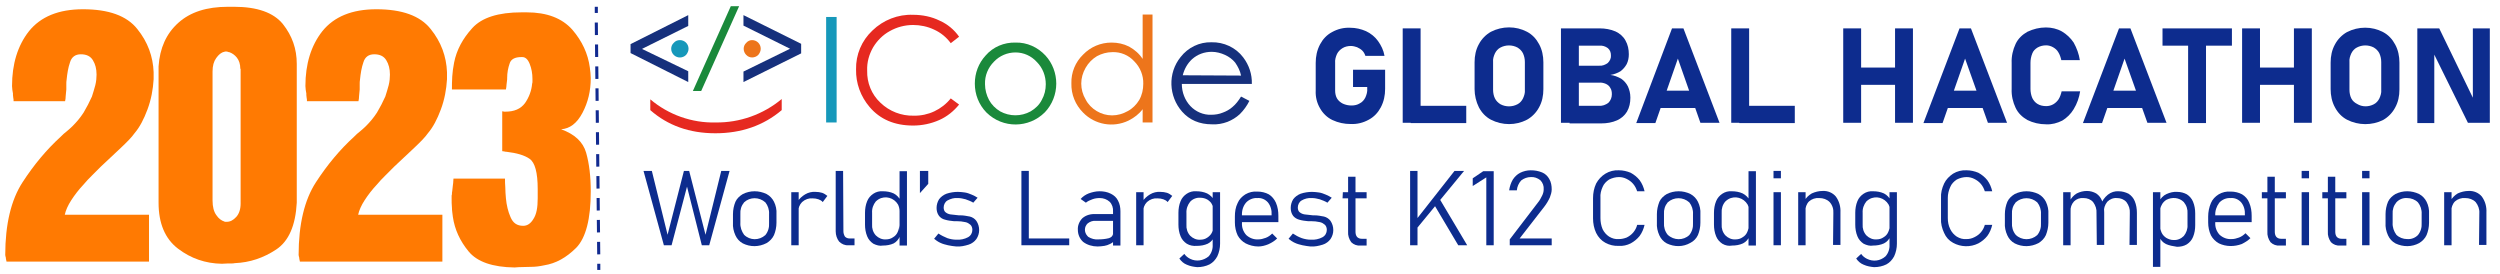
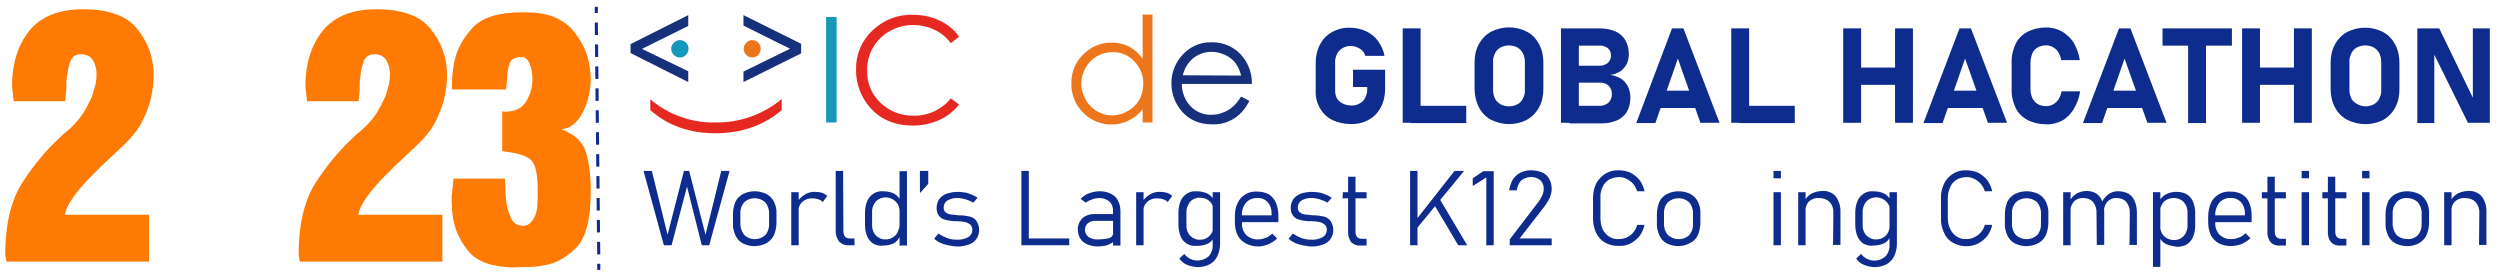
<svg xmlns="http://www.w3.org/2000/svg" version="1.1" id="图层_1" x="0px" y="0px" viewBox="0 0 810.4 88.7" style="enable-background:new 0 0 810.4 88.7;" xml:space="preserve">
  <style type="text/css">
	.st0{fill:#1A893B;}
	.st1{fill:#16307C;}
	.st2{fill:#1698BA;}
	.st3{fill:#ED751B;}
	.st4{fill:#E62920;}
	.st5{fill:none;stroke:#112A90;stroke-miterlimit:10;}
	.st6{fill:none;stroke:#112A90;stroke-miterlimit:10;stroke-dasharray:4.06,3.05;}
	.st7{fill:#0D2C8E;}
	.st8{fill:#FF7A02;}
</style>
  <title>全球赛排行榜 - 副本</title>
-   <path class="st0" d="M224.6,29.5L236.9,2h2.7l-12.3,27.5H224.6z" />
  <path class="st1" d="M223.1,23.1v3.5l-18.7-9.4v-2.9l18.7-9.4v3.5l-14.9,7.4v0.1L223.1,23.1z" />
  <path class="st2" d="M220.4,13c1.5,0,2.8,1.2,2.8,2.8c0,0.7-0.3,1.4-0.8,2c-1.1,1.1-2.8,1.1-3.9,0.1c0,0,0,0-0.1-0.1  c-1.1-1.1-1.1-2.9,0-3.9C218.9,13.3,219.6,13,220.4,13z" />
  <path class="st1" d="M256.1,15.8L256.1,15.8L241,8.3V4.9l18.7,9.3v3.1L241,26.6v-3.4L256.1,15.8z" />
  <path class="st3" d="M243.8,13c1.5,0,2.8,1.2,2.8,2.8c0,0.7-0.3,1.4-0.8,2c-1.1,1.1-2.9,1.1-3.9,0c0,0,0,0,0,0  c-1.1-1.1-1.1-2.9,0-3.9C242.4,13.3,243.1,13,243.8,13L243.8,13z" />
  <path class="st4" d="M210.8,32.2c5.9,5,13.5,7.7,21.2,7.5c7.8,0.1,15.4-2.6,21.4-7.6v3.6c-5.9,5-13.1,7.5-21.5,7.5  s-15.4-2.5-21.1-7.5L210.8,32.2z" />
  <path class="st2" d="M267.8,5.5h3.4v34.2h-3.4V5.5z" />
  <path class="st4" d="M310.9,11.9l-2.7,2.1c-1.4-1.9-3.2-3.4-5.4-4.4c-2.1-1-4.5-1.5-6.8-1.5c-2.7,0-5.3,0.7-7.6,2  c-2.2,1.2-4.1,3.1-5.4,5.3c-1.3,2.3-2,4.8-1.9,7.5c-0.1,3.9,1.4,7.7,4.3,10.4c2.9,2.8,6.8,4.3,10.8,4.2c4.7,0.1,9.1-2,12-5.6l2.7,2  c-1.7,2.1-3.9,3.9-6.4,5c-2.7,1.2-5.6,1.8-8.5,1.8c-6,0-10.7-2-14.1-6c-2.9-3.4-4.5-7.7-4.4-12.2c-0.1-4.8,1.8-9.3,5.3-12.6  c3.5-3.4,8.3-5.3,13.2-5.1c3,0,6,0.6,8.6,1.9C307.1,7.8,309.3,9.6,310.9,11.9z" />
-   <path class="st0" d="M329.2,13.8c3.7-0.1,7.2,1.5,9.7,4.2c2.3,2.5,3.5,5.8,3.5,9.1c0,3.4-1.3,6.8-3.7,9.3  c-5.2,5.2-13.6,5.3-18.9,0.1c0,0-0.1-0.1-0.1-0.1c-2.4-2.5-3.7-5.8-3.7-9.3c0-3.4,1.2-6.6,3.5-9.1C321.9,15.2,325.5,13.7,329.2,13.8  z M329.2,17c-2.7,0-5.2,1.1-7,3c-1.9,1.9-3,4.5-2.9,7.3c0,1.8,0.5,3.6,1.3,5.1c0.8,1.5,2.1,2.8,3.6,3.7c3.1,1.7,6.8,1.7,9.9,0  c1.5-0.9,2.8-2.1,3.6-3.7c0.9-1.6,1.3-3.3,1.3-5.1c0-2.7-1-5.3-2.9-7.2C334.3,18.1,331.8,17,329.2,17L329.2,17z" />
  <path class="st3" d="M373.6,4.7v35h-3.2v-4.3c-1.2,1.6-2.8,2.8-4.6,3.7c-5,2.4-10.9,1.3-14.7-2.6c-2.5-2.5-3.9-5.9-3.8-9.5  c-0.1-3.5,1.3-6.9,3.8-9.3c2.4-2.5,5.7-3.9,9.2-3.9c2,0,3.9,0.4,5.7,1.3c1.8,1,3.3,2.3,4.4,4V4.7H373.6z M360.6,16.9  c-1.8,0-3.5,0.5-5,1.3c-1.5,0.9-2.8,2.2-3.7,3.8c-0.9,1.6-1.4,3.3-1.4,5.1c0,1.8,0.5,3.6,1.4,5.1c0.8,1.6,2.1,2.9,3.6,3.8  c1.5,0.9,3.2,1.4,5,1.4c1.8,0,3.5-0.5,5.1-1.4c1.5-0.8,2.8-2.1,3.7-3.6c0.9-1.6,1.3-3.4,1.3-5.2c0.1-2.7-1-5.4-2.9-7.3  C365.9,17.9,363.3,16.8,360.6,16.9z" />
  <path class="st1" d="M402.3,31.3l2.7,1.4c-0.8,1.6-1.8,3-3.1,4.3c-1.2,1.1-2.5,1.9-4,2.5c-1.6,0.6-3.3,0.9-5,0.8  c-4.1,0-7.3-1.4-9.7-4.1c-4.4-5-4.7-12.5-0.5-17.7c2.4-3.1,6.1-4.9,10-4.8c4-0.1,7.9,1.7,10.3,4.9c1.9,2.5,2.9,5.5,2.8,8.6h-22.7  c0,2.7,1,5.3,2.8,7.2c1.7,1.8,4.2,2.9,6.7,2.8c1.3,0,2.6-0.2,3.8-0.7c1.1-0.4,2.2-1,3.1-1.8C400.6,33.8,401.5,32.6,402.3,31.3z   M402.3,24.5c-0.3-1.5-1-2.9-1.9-4.2c-0.9-1.1-2-1.9-3.3-2.5c-1.3-0.6-2.8-1-4.3-1c-2.4,0-4.6,0.8-6.4,2.4c-1.5,1.4-2.5,3.2-3,5.2  L402.3,24.5z" />
  <line class="st5" x1="193.3" y1="2.2" x2="193.3" y2="4.2" />
  <line class="st6" x1="193.3" y1="7.3" x2="194.1" y2="84" />
  <line class="st5" x1="194.1" y1="85.5" x2="194.1" y2="87.5" />
  <path class="st7" d="M449,22.8v6c0,2.1-0.4,4.1-1.4,6c-0.9,1.7-2.2,3.1-3.9,4c-1.8,1-3.8,1.5-5.9,1.4c-2,0-4-0.4-5.9-1.3  c-1.7-0.8-3.1-2.2-4-3.8c-1-1.7-1.5-3.7-1.4-5.7v-9c0-2.1,0.4-4.1,1.4-6c0.9-1.7,2.2-3.1,3.9-4c1.8-1,3.8-1.5,5.9-1.4  c1.8,0,3.5,0.4,5.1,1.1c1.5,0.7,2.9,1.8,3.9,3.2c1,1.4,1.8,3,2.1,4.8h-6.2c-0.2-0.6-0.5-1.2-1-1.7c-0.5-0.5-1.1-0.8-1.7-1.1  c-0.6-0.2-1.3-0.4-2-0.4c-0.9,0-1.9,0.2-2.7,0.7c-0.8,0.5-1.4,1.1-1.8,1.9c-0.4,0.9-0.7,1.9-0.6,2.9v9c0,0.9,0.2,1.8,0.6,2.5  c0.4,0.7,1.1,1.3,1.9,1.7c0.9,0.4,1.8,0.6,2.8,0.6c1,0,1.9-0.2,2.7-0.7c0.8-0.4,1.4-1.1,1.8-1.9c0.4-0.9,0.7-1.9,0.6-2.9v-0.5h-4.6  v-5.6H449z" />
  <path class="st7" d="M454.7,9.2h5.8v30.6h-5.8V9.2z M457.3,34.3h18v5.6h-18V34.3z" />
  <path class="st7" d="M483.3,38.8c-1.7-0.9-3-2.3-3.9-4c-0.9-1.8-1.4-3.9-1.4-5.9v-8.7c0-2.1,0.4-4.1,1.4-5.9c0.9-1.7,2.3-3.1,3.9-4  c3.7-1.9,8.1-1.9,11.7,0c1.7,0.9,3,2.3,3.9,4c1,1.8,1.4,3.9,1.4,5.9v8.7c0,2.1-0.4,4.1-1.4,5.9c-0.9,1.7-2.3,3.1-3.9,4  C491.4,40.7,487,40.7,483.3,38.8L483.3,38.8z M491.9,33.8c0.8-0.4,1.4-1.1,1.8-1.9c0.4-0.9,0.7-1.8,0.6-2.8v-9c0-1-0.2-1.9-0.6-2.8  c-0.4-0.8-1-1.4-1.8-1.9c-1.7-0.9-3.8-0.9-5.5,0c-0.8,0.4-1.4,1.1-1.8,1.9c-0.4,0.9-0.7,1.8-0.6,2.8v9c0,1,0.2,2,0.6,2.8  c0.4,0.8,1,1.4,1.8,1.9C488.1,34.7,490.2,34.7,491.9,33.8z" />
  <path class="st7" d="M506,9.2h5.8v30.6H506V9.2z M508.5,34.3h9.8c1.1,0.1,2.2-0.3,3.1-1c0.7-0.7,1.1-1.7,1.1-2.7v-0.1  c0-0.7-0.1-1.4-0.5-2c-0.3-0.6-0.8-1-1.4-1.3c-0.7-0.3-1.5-0.5-2.2-0.4h-9.8v-5.5h9.8c1,0.1,2-0.3,2.8-0.9c0.7-0.7,1.1-1.6,1-2.5  c0-0.9-0.3-1.7-1-2.3c-0.8-0.6-1.8-0.9-2.8-0.8h-9.8V9.2h10c1.7,0,3.5,0.3,5.1,1c1.3,0.6,2.5,1.6,3.2,2.9c0.8,1.4,1.1,2.9,1.1,4.5  c0,1.1-0.2,2.2-0.7,3.2c-0.5,0.9-1.2,1.7-2,2.3c-1,0.6-2.1,1-3.3,1.2c1.2,0.1,2.4,0.6,3.5,1.2c0.9,0.6,1.7,1.5,2.2,2.5  c0.5,1.1,0.8,2.3,0.8,3.6v0.1c0,1.6-0.3,3.1-1.1,4.5c-0.8,1.3-1.9,2.2-3.2,2.8c-1.6,0.7-3.3,1-5.1,1h-10.3L508.5,34.3z" />
  <path class="st7" d="M542,9.2h3.7l11.7,30.6h-6.2L543.9,19l-7.3,20.9h-6.2L542,9.2z M536,29.4h16.1V35H536V29.4z" />
  <path class="st7" d="M561.2,9.2h5.8v30.6h-5.8L561.2,9.2z M563.8,34.3h18v5.6h-18V34.3z" />
  <path class="st7" d="M597.5,9.2h5.8v30.6h-5.8V9.2z M600.2,21.9h17.8v5.6h-17.8V21.9z M614.3,9.2h5.8v30.6h-5.8V9.2z" />
  <path class="st7" d="M635.2,9.2h3.7l11.7,30.6h-6.2L637,19l-7.3,20.9h-6.2L635.2,9.2z M629.1,29.4h16.1V35h-16.1V29.4z" />
  <path class="st7" d="M657.2,38.9c-1.6-0.9-3-2.2-3.8-3.9c-0.9-1.9-1.4-4-1.3-6.2v-8.4c-0.1-2.1,0.4-4.3,1.3-6.2  c0.8-1.7,2.2-3,3.8-3.9c1.9-0.9,3.9-1.4,6-1.4c1.8,0,3.6,0.4,5.2,1.3c1.5,0.9,2.8,2.1,3.8,3.6c1,1.8,1.7,3.7,2,5.7h-6  c-0.2-0.9-0.5-1.8-1-2.6c-0.4-0.7-1-1.2-1.7-1.6c-0.7-0.4-1.5-0.6-2.2-0.6c-1,0-1.9,0.2-2.8,0.7c-0.8,0.5-1.4,1.1-1.7,1.9  c-0.4,1-0.6,2-0.6,3.1v8.4c0,1,0.2,2.1,0.6,3c0.4,0.8,1,1.5,1.7,1.9c0.8,0.5,1.8,0.7,2.8,0.7c0.8,0,1.6-0.2,2.3-0.6  c0.7-0.4,1.3-1,1.7-1.6c0.5-0.8,0.8-1.7,1-2.6h6c-0.3,2-1,4-2.1,5.8c-0.9,1.5-2.2,2.8-3.7,3.7c-1.6,0.8-3.4,1.3-5.2,1.2  C661.1,40.3,659,39.8,657.2,38.9z" />
  <path class="st7" d="M686.9,9.2h3.7l11.7,30.6h-6.2L688.7,19l-7.3,20.9h-6.2L686.9,9.2z M680.8,29.4h16.1V35h-16.1V29.4z" />
  <path class="st7" d="M701,9.2h22.5v5.6H701V9.2z M709.3,11.8h5.8v28.1h-5.8V11.8z" />
  <path class="st7" d="M726.8,9.2h5.8v30.6h-5.8V9.2z M729.5,21.9h17.8v5.6h-17.8L729.5,21.9z M743.6,9.2h5.8v30.6h-5.8V9.2z" />
  <path class="st7" d="M760.8,38.8c-1.7-0.9-3-2.3-3.9-4c-1-1.8-1.4-3.9-1.4-5.9v-8.6c0-2.1,0.4-4.1,1.4-5.9c0.9-1.7,2.3-3.1,3.9-4  c3.7-1.9,8.1-1.9,11.7,0c1.7,0.9,3,2.3,3.9,4c1,1.8,1.4,3.9,1.4,5.9v8.7c0,2.1-0.4,4.1-1.4,5.9c-0.9,1.7-2.3,3.1-3.9,4  C768.9,40.7,764.5,40.7,760.8,38.8L760.8,38.8z M769.5,33.8c0.8-0.4,1.4-1.1,1.8-1.9c0.4-0.9,0.7-1.8,0.6-2.8v-9  c0-1-0.2-1.9-0.6-2.8c-0.4-0.8-1-1.4-1.8-1.9c-1.7-0.9-3.8-0.9-5.5,0c-0.8,0.4-1.4,1.1-1.8,1.9c-0.4,0.9-0.7,1.8-0.6,2.8v9  c0,1,0.2,2,0.6,2.8c0.4,0.8,1.1,1.4,1.9,1.8C765.7,34.7,767.8,34.7,769.5,33.8L769.5,33.8z" />
  <path class="st7" d="M783.6,9.2h7.1l11.4,23.5l-0.5,0.5v-24h5.5v30.6H800l-11.4-23.1l0.5-0.5v23.7h-5.5L783.6,9.2z" />
  <path class="st7" d="M221.7,55.4h1.7l5.3,20.7l5.1-20.7h2.7l-6.6,24.1h-2.4l-4.8-19l-5,19h-2.5l-6.6-24.1h2.7l5.1,20.7L221.7,55.4z" />
  <path class="st7" d="M240.8,78.9c-1.1-0.6-1.9-1.5-2.4-2.6c-0.6-1.3-0.9-2.7-0.8-4.1v-2.8c0-1.4,0.3-2.8,0.8-4  c0.5-1.1,1.4-1.9,2.4-2.5c2.4-1.2,5.2-1.2,7.7,0c1.1,0.6,1.9,1.5,2.4,2.5c0.6,1.2,0.9,2.6,0.8,4v2.8c0,1.4-0.3,2.8-0.8,4  c-0.5,1.1-1.4,2-2.4,2.6C246,80.1,243.2,80.1,240.8,78.9L240.8,78.9z M248.1,76.2c0.9-1.1,1.3-2.5,1.2-3.9v-2.9  c0.1-1.4-0.4-2.8-1.2-3.8c-2-1.8-5-1.8-6.9,0c-0.9,1.1-1.3,2.4-1.2,3.8v2.8c-0.1,1.4,0.4,2.8,1.2,3.9C243.1,78,246.1,78,248.1,76.2z  " />
  <path class="st7" d="M256.5,62.3h2.4v17.2h-2.4V62.3z M265.3,64.6c-0.6-0.2-1.2-0.3-1.9-0.3c-1.2-0.1-2.4,0.3-3.4,1.2  c-0.8,0.8-1.3,2-1.2,3.2l-0.3-3.3c0.6-1,1.5-1.8,2.5-2.4c1-0.6,2.2-0.9,3.4-0.8c0.7,0,1.4,0.1,2.1,0.3c0.6,0.2,1.2,0.6,1.7,1l-1.5,2  C266.3,65,265.8,64.8,265.3,64.6L265.3,64.6z" />
  <path class="st7" d="M273.4,75c0,0.6,0.2,1.2,0.5,1.7c0.4,0.4,0.9,0.6,1.5,0.6h1.6v2.2h-2c-1.1,0.1-2.2-0.4-3-1.2  c-0.7-0.9-1.1-2.1-1.1-3.3V55.4h2.4L273.4,75z" />
  <path class="st7" d="M283.1,79c-0.9-0.6-1.6-1.4-2-2.4c-0.5-1.2-0.7-2.5-0.7-3.8v-3.8c0-1.3,0.2-2.6,0.7-3.8c0.4-1,1.1-1.8,2-2.4  c0.9-0.6,2-0.9,3.1-0.8c1.2,0,2.4,0.2,3.5,0.7c1,0.5,1.8,1.4,2.3,2.4l-0.4,3.3c0-0.7-0.2-1.5-0.5-2.1c-1.3-2.2-4.1-3-6.3-1.7  c-0.3,0.2-0.6,0.4-0.9,0.7c-0.8,1-1.3,2.3-1.2,3.7v3.7c-0.1,1.3,0.3,2.6,1.2,3.6c0.9,0.9,2.1,1.4,3.3,1.3c0.8,0,1.6-0.2,2.3-0.7  c0.7-0.4,1.2-1,1.5-1.7c0.3-0.7,0.5-1.4,0.5-2.2l0.2,3.6c-0.4,1-1.1,1.8-2,2.3c-1.1,0.5-2.3,0.7-3.5,0.7  C285.2,79.8,284.1,79.5,283.1,79z M291.6,55.5h2.4v24.1h-2.4L291.6,55.5z" />
  <path class="st7" d="M298.2,55.4h2.7v4.2l-2.7,3V55.4z" />
  <path class="st7" d="M307.3,79.5c-0.8-0.2-1.7-0.4-2.5-0.8c-0.7-0.3-1.4-0.8-2-1.3l1.4-1.7c0.9,0.6,1.9,1.1,2.9,1.5  c0.9,0.3,1.9,0.5,2.9,0.5c1.3,0.1,2.7-0.2,3.8-0.8c0.9-0.5,1.4-1.4,1.4-2.4c0-0.6-0.2-1.3-0.7-1.7c-0.5-0.4-1-0.7-1.6-0.8  c-0.9-0.2-1.8-0.3-2.8-0.3h-0.3h-0.3h-0.3c-1-0.1-1.9-0.2-2.9-0.5c-0.8-0.2-1.4-0.6-1.9-1.2c-0.6-0.8-0.8-1.7-0.8-2.6  c0-1,0.3-2,0.8-2.8c0.6-0.8,1.4-1.4,2.4-1.8c1.2-0.4,2.5-0.6,3.7-0.6c0.8,0,1.5,0.1,2.3,0.2c0.7,0.1,1.5,0.4,2.2,0.7  c0.7,0.3,1.3,0.6,1.9,1l-1.4,1.6c-0.8-0.5-1.7-0.8-2.5-1.1c-0.8-0.2-1.6-0.4-2.5-0.4c-1.2-0.1-2.3,0.2-3.4,0.8  c-0.8,0.5-1.2,1.4-1.2,2.3c0,0.6,0.2,1.2,0.6,1.5c0.5,0.4,1,0.6,1.6,0.7c0.7,0.1,1.6,0.2,2.7,0.3h0.5c1,0,2.1,0.2,3.1,0.4  c0.8,0.2,1.6,0.7,2.1,1.4c0.6,0.9,0.9,1.9,0.9,3c0,1-0.3,2-0.9,2.9c-0.6,0.8-1.5,1.5-2.5,1.8c-1.3,0.4-2.6,0.7-4,0.6  C309.1,79.8,308.1,79.7,307.3,79.5z" />
  <path class="st7" d="M331.1,55.4h2.4v24.1h-2.4V55.4z M332.8,77.3h13.8v2.2h-13.8V77.3z" />
  <path class="st7" d="M351.1,78.4c-1.1-1-1.7-2.4-1.7-3.9c-0.1-1.4,0.5-2.8,1.5-3.8c1.2-1,2.7-1.4,4.3-1.3h5.7l0.2,2.2h-5.9  c-0.9-0.1-1.8,0.2-2.6,0.8c-1.2,1.1-1.2,2.9-0.1,4.1c0.1,0.1,0.2,0.2,0.3,0.3c1,0.6,2.1,0.9,3.2,0.8c1.2,0,2.3-0.1,3.5-0.4  c0.8-0.3,1.2-0.7,1.2-1.3l0.4,2.3c-0.4,0.4-0.8,0.7-1.3,0.9c-0.6,0.3-1.2,0.5-1.8,0.6c-0.7,0.1-1.5,0.2-2.2,0.2  C354.1,79.9,352.4,79.4,351.1,78.4z M360.8,68.6c0.1-1.2-0.3-2.4-1.1-3.2c-0.9-0.8-2-1.2-3.2-1.2c-0.8,0-1.6,0.1-2.4,0.4  c-0.8,0.3-1.5,0.6-2.1,1.1l-1.7-1.2c0.7-0.8,1.6-1.4,2.6-1.8c1.1-0.4,2.3-0.7,3.5-0.7c1.3,0,2.5,0.2,3.7,0.8c1,0.5,1.8,1.2,2.3,2.2  c0.6,1.1,0.8,2.3,0.8,3.5v11.1h-2.4L360.8,68.6z" />
  <path class="st7" d="M368.3,62.3h2.4v17.2h-2.4V62.3z M377.1,64.6c-0.6-0.2-1.2-0.3-1.9-0.3c-1.2-0.1-2.4,0.3-3.4,1.2  c-0.8,0.8-1.3,2-1.2,3.2l-0.3-3.3c0.6-1,1.5-1.8,2.5-2.4c1-0.6,2.2-0.9,3.4-0.8c0.7,0,1.4,0.1,2.1,0.3c0.6,0.2,1.2,0.6,1.7,1l-1.5,2  C378.1,65,377.6,64.8,377.1,64.6L377.1,64.6z" />
  <path class="st7" d="M384.7,79c-0.9-0.6-1.6-1.4-2-2.4c-0.5-1.2-0.7-2.5-0.7-3.8v-3.8c0-1.3,0.2-2.6,0.7-3.8c0.4-1,1.1-1.8,2-2.4  c0.9-0.6,2-0.9,3.1-0.8c1.2,0,2.4,0.2,3.5,0.7c1,0.5,1.9,1.4,2.4,2.4l-0.3,3.3c0-0.7-0.2-1.5-0.5-2.1c-0.3-0.7-0.9-1.2-1.5-1.6  c-0.7-0.4-1.5-0.6-2.3-0.6c-1.2-0.1-2.5,0.4-3.3,1.3c-0.8,1-1.3,2.3-1.2,3.7v3.7c-0.1,1.3,0.3,2.6,1.2,3.6c0.9,0.9,2.1,1.4,3.3,1.3  c0.8,0,1.6-0.2,2.3-0.7c0.6-0.4,1.2-1,1.5-1.7c0.3-0.7,0.5-1.4,0.5-2.2l0.2,3.6c-0.4,1-1.1,1.8-2.1,2.3c-1.1,0.5-2.3,0.7-3.5,0.7  C386.8,79.8,385.7,79.6,384.7,79z M384.7,85.8c-1-0.4-1.8-1.1-2.4-2l1.6-1.5c0.5,0.7,1.1,1.2,1.9,1.6c2,1,4.3,0.6,6-0.8  c0.9-1,1.4-2.4,1.3-3.8v-17h2.4V79c0,1.4-0.3,2.8-0.9,4.1c-0.6,1.1-1.4,2-2.5,2.6c-1.2,0.6-2.6,0.9-4,0.9  C387,86.5,385.8,86.3,384.7,85.8L384.7,85.8z" />
  <path class="st7" d="M403.8,78.9c-1.1-0.6-2-1.5-2.6-2.6c-0.6-1.3-0.9-2.7-0.9-4.2v-1.9c0-1.5,0.2-3,0.9-4.4  c0.5-1.2,1.4-2.1,2.5-2.8c1.2-0.7,2.5-1,3.9-0.9c1.3,0,2.6,0.3,3.7,0.9c1,0.6,1.8,1.6,2.3,2.7c0.6,1.4,0.8,2.8,0.8,4.3v2h-12.4v-2.2  h10.2v-0.2c0.1-1.4-0.3-2.9-1.2-4c-0.9-1-2.1-1.5-3.4-1.4c-1.4-0.1-2.8,0.5-3.7,1.5c-1,1.2-1.4,2.7-1.3,4.3v2.2  c-0.1,1.5,0.4,2.9,1.4,4c1.1,1,2.5,1.5,3.9,1.4c0.8,0,1.6-0.2,2.4-0.5c0.8-0.3,1.5-0.8,2.1-1.4l1.6,1.6c-0.8,0.8-1.8,1.4-2.9,1.9  c-1,0.4-2.1,0.7-3.2,0.7C406.4,79.9,405,79.5,403.8,78.9z" />
  <path class="st7" d="M422.2,79.5c-0.8-0.2-1.7-0.4-2.5-0.8c-0.7-0.3-1.4-0.8-2-1.3l1.4-1.7c0.9,0.6,1.8,1.1,2.9,1.5  c0.9,0.3,1.9,0.5,2.9,0.5c1.3,0.1,2.7-0.2,3.8-0.8c0.9-0.5,1.4-1.4,1.4-2.4c0-0.6-0.2-1.3-0.7-1.7c-0.5-0.4-1-0.7-1.6-0.8  c-0.9-0.2-1.8-0.3-2.8-0.3h-0.3h-0.3H424c-1-0.1-1.9-0.2-2.9-0.5c-0.7-0.2-1.4-0.6-1.9-1.2c-0.6-0.8-0.8-1.7-0.8-2.6  c0-1,0.3-2,0.8-2.8c0.6-0.8,1.4-1.4,2.4-1.8c1.2-0.4,2.5-0.6,3.7-0.6c0.8,0,1.5,0.1,2.3,0.2c0.7,0.1,1.5,0.4,2.2,0.7  c0.7,0.3,1.3,0.6,1.9,1l-1.4,1.6c-0.8-0.5-1.7-0.8-2.5-1.1c-0.8-0.2-1.6-0.4-2.5-0.4c-1.2-0.1-2.4,0.2-3.4,0.8  c-0.8,0.5-1.2,1.4-1.2,2.3c0,0.6,0.2,1.2,0.6,1.5c0.5,0.4,1,0.6,1.6,0.7c0.7,0.1,1.6,0.2,2.7,0.3h0.5c1,0,2.1,0.2,3.1,0.4  c0.8,0.2,1.6,0.7,2.1,1.4c0.6,0.9,0.9,1.9,0.9,3c0,1-0.3,2-0.9,2.9c-0.6,0.8-1.5,1.5-2.5,1.8c-1.3,0.4-2.6,0.7-4,0.6  C424,79.8,423.1,79.7,422.2,79.5z" />
  <path class="st7" d="M435.3,62.3h7.7v2h-7.8L435.3,62.3z M438,78.5c-0.7-1-1.1-2.2-1-3.4V57.3h2.4v17.8c0,0.6,0.1,1.2,0.5,1.7  c0.4,0.4,0.9,0.6,1.5,0.6h1.6v2.2h-2C439.9,79.7,438.8,79.3,438,78.5z" />
  <path class="st7" d="M457.1,55.4h2.4v24.1h-2.4V55.4z M458.3,72.2l13.2-16.8h3.1L459.3,74L458.3,72.2z M465.1,66.7l1.4-2.5l9.1,15.3  h-2.9L465.1,66.7z" />
  <path class="st7" d="M484.2,79.5h-2.4V57.5l-4.4,2.8v-2.5l3.4-2.3h3.4V79.5z" />
  <path class="st7" d="M489.4,77.6l9.1-11.9c0.6-0.7,1-1.5,1.4-2.3c0.3-0.6,0.5-1.3,0.5-2l0,0c0.1-1.1-0.3-2.2-1.1-3  c-0.9-0.7-2-1.1-3.1-1c-1.1,0-2.2,0.4-3.1,1.1c-0.8,0.9-1.3,2-1.4,3.2l0,0h-2.5l0,0c0.2-1.3,0.6-2.5,1.2-3.5  c0.6-0.9,1.4-1.7,2.4-2.2c1-0.5,2.2-0.8,3.4-0.8c1.3,0,2.5,0.2,3.7,0.7c1,0.4,1.8,1.2,2.3,2.1c0.6,1,0.8,2.2,0.8,3.4l0,0  c0,0.9-0.3,1.8-0.6,2.6c-0.5,1.1-1.1,2.1-1.8,3l-8,10.3H503v2.2h-13.6L489.4,77.6z" />
  <path class="st7" d="M520.4,78.7c-1.3-0.7-2.3-1.8-3-3.2c-0.7-1.5-1-3.1-1-4.7v-6.6c0-1.6,0.3-3.2,1-4.7c0.7-1.3,1.7-2.4,3-3.2  c1.3-0.8,2.9-1.2,4.4-1.1c1.3,0,2.6,0.3,3.8,0.8c1.1,0.6,2.1,1.4,2.9,2.4c0.8,1.1,1.3,2.3,1.6,3.6h-2.4c-0.3-0.9-0.7-1.7-1.3-2.4  c-0.6-0.7-1.3-1.2-2.1-1.6c-0.8-0.4-1.6-0.6-2.5-0.6c-1.1,0-2.2,0.3-3.2,0.8c-0.9,0.6-1.7,1.4-2.1,2.4c-0.5,1.1-0.8,2.3-0.7,3.5v6.6  c0,1.2,0.2,2.4,0.7,3.6c0.5,1,1.2,1.8,2.1,2.4c1,0.6,2,0.9,3.2,0.8c0.9,0,1.7-0.2,2.5-0.5c0.8-0.4,1.5-0.9,2.1-1.6  c0.6-0.7,1.1-1.6,1.3-2.5h2.4c-0.3,1.3-0.8,2.5-1.6,3.6c-0.8,1-1.8,1.8-2.9,2.4c-1.2,0.6-2.5,0.9-3.8,0.8  C523.2,79.8,521.7,79.4,520.4,78.7z" />
  <path class="st7" d="M540.3,78.9c-1.1-0.6-1.9-1.5-2.4-2.6c-0.6-1.3-0.9-2.7-0.8-4.1v-2.8c0-1.4,0.3-2.7,0.8-4  c0.5-1.1,1.4-1.9,2.4-2.5c2.4-1.2,5.3-1.2,7.7,0c1.1,0.6,1.9,1.5,2.4,2.5c0.6,1.2,0.9,2.6,0.8,4v2.8c0,1.4-0.3,2.8-0.8,4  c-0.5,1.1-1.4,2-2.4,2.5C545.6,80.1,542.8,80.1,540.3,78.9L540.3,78.9z M547.6,76.2c0.9-1.1,1.3-2.5,1.2-3.9v-2.9  c0.1-1.4-0.4-2.8-1.2-3.8c-2-1.8-5-1.8-7,0c-0.9,1.1-1.3,2.4-1.2,3.8v2.8c-0.1,1.4,0.3,2.8,1.2,3.9C542.6,78,545.7,78,547.6,76.2z" />
-   <path class="st7" d="M558.3,79c-0.9-0.6-1.6-1.4-2-2.4c-0.5-1.2-0.7-2.5-0.7-3.8v-3.8c0-1.3,0.2-2.6,0.7-3.8c0.4-1,1.1-1.8,2-2.4  c0.9-0.6,2-0.9,3.1-0.8c1.2,0,2.4,0.2,3.5,0.7c1,0.5,1.9,1.4,2.4,2.4l-0.3,3.3c0-0.7-0.2-1.5-0.5-2.1c-1.3-2.2-4.1-3-6.3-1.7  c-0.3,0.2-0.6,0.4-0.9,0.7c-0.9,1-1.3,2.4-1.2,3.7v3.7c-0.1,1.3,0.3,2.6,1.2,3.6c0.9,0.9,2.1,1.4,3.3,1.3c0.8,0,1.6-0.2,2.3-0.7  c0.7-0.4,1.2-1,1.5-1.7c0.3-0.7,0.5-1.4,0.5-2.2l0.2,3.6c-0.4,1-1.1,1.8-2.1,2.3c-1.1,0.5-2.3,0.7-3.5,0.7  C560.4,79.8,559.3,79.6,558.3,79z M566.8,55.5h2.4v24.1h-2.4V55.5z" />
  <path class="st7" d="M574.9,55.4h2.4v2.4h-2.4V55.4z M574.9,62.3h2.4v17.2h-2.4V62.3z" />
  <path class="st7" d="M582.9,62.3h2.4v17.2h-2.4V62.3z M594.3,69.1c0.1-1.3-0.3-2.6-1.2-3.6c-0.9-0.9-2.1-1.3-3.4-1.3  c-1.2-0.1-2.4,0.3-3.3,1.1c-0.8,0.8-1.2,2-1.2,3.2l-0.3-3.3c0.5-1.1,1.4-1.9,2.4-2.5c1.1-0.5,2.3-0.8,3.5-0.8  c1.7-0.1,3.3,0.6,4.3,1.8c1.1,1.5,1.6,3.3,1.5,5.2v10.5h-2.4L594.3,69.1z" />
  <path class="st7" d="M604.1,79c-0.9-0.6-1.6-1.4-2-2.4c-0.5-1.2-0.7-2.5-0.7-3.8v-3.8c0-1.3,0.2-2.6,0.7-3.8c0.4-1,1.1-1.8,2-2.4  c0.9-0.6,2-0.9,3.1-0.8c1.2,0,2.4,0.2,3.5,0.7c1,0.5,1.8,1.4,2.3,2.4l-0.3,3.3c0-0.7-0.2-1.5-0.5-2.1c-1.3-2.2-4.1-3-6.3-1.7  c-0.3,0.2-0.6,0.4-0.9,0.7c-0.8,1-1.3,2.3-1.2,3.7v3.7c-0.1,1.3,0.3,2.6,1.2,3.6c0.9,0.9,2.1,1.4,3.3,1.3c0.8,0,1.6-0.2,2.3-0.7  c0.7-0.4,1.2-1,1.5-1.7c0.3-0.7,0.5-1.4,0.5-2.2l0.2,3.6c-0.4,1-1.1,1.8-2.1,2.3c-1.1,0.5-2.3,0.7-3.5,0.7  C606.2,79.8,605.1,79.5,604.1,79z M604.1,85.8c-1-0.4-1.8-1.1-2.4-2l1.6-1.5c0.5,0.7,1.1,1.2,1.9,1.6c2,1,4.3,0.7,6-0.8  c0.9-1,1.4-2.4,1.3-3.8v-17h2.4V79c0,1.4-0.3,2.8-0.9,4.1c-0.6,1.1-1.4,2-2.5,2.6c-1.2,0.6-2.6,0.9-4,0.9  C606.4,86.5,605.2,86.3,604.1,85.8L604.1,85.8z" />
  <path class="st7" d="M633.1,78.7c-1.3-0.7-2.3-1.8-2.9-3.2c-0.7-1.5-1.1-3.1-1-4.7v-6.6c-0.1-1.6,0.3-3.2,1-4.7  c0.6-1.3,1.7-2.4,2.9-3.2c1.3-0.8,2.9-1.2,4.4-1.1c1.3,0,2.6,0.3,3.8,0.8c1.1,0.6,2.1,1.4,2.9,2.4c0.8,1.1,1.3,2.3,1.6,3.6h-2.4  c-0.3-0.9-0.7-1.7-1.3-2.4c-0.6-0.7-1.3-1.2-2.1-1.6c-0.8-0.4-1.6-0.6-2.5-0.6c-1.1,0-2.2,0.3-3.2,0.8c-0.9,0.6-1.7,1.4-2.1,2.4  c-0.5,1.1-0.8,2.3-0.8,3.5v6.6c0,1.2,0.2,2.4,0.8,3.6c0.5,1,1.2,1.8,2.1,2.4c1,0.6,2,0.9,3.2,0.8c0.9,0,1.7-0.2,2.5-0.6  c1.7-0.8,2.9-2.2,3.4-4h2.4c-0.3,1.3-0.8,2.5-1.6,3.6c-0.8,1-1.8,1.8-2.9,2.4C638.7,80.2,635.6,80.1,633.1,78.7L633.1,78.7z" />
  <path class="st7" d="M653.1,78.9c-1.1-0.6-1.9-1.5-2.4-2.6c-0.6-1.3-0.9-2.7-0.8-4.1v-2.8c0-1.4,0.3-2.8,0.8-4  c0.5-1.1,1.4-1.9,2.4-2.5c2.4-1.2,5.2-1.2,7.7,0c1.1,0.6,1.9,1.5,2.4,2.5c0.6,1.3,0.9,2.6,0.8,4v2.8c0,1.4-0.3,2.7-0.8,4  c-0.5,1.1-1.4,2-2.4,2.6C658.3,80.1,655.5,80.1,653.1,78.9L653.1,78.9z M660.4,76.2c0.9-1.1,1.3-2.5,1.2-3.9v-2.9  c0.1-1.4-0.4-2.8-1.2-3.8c-2-1.8-5-1.8-7,0c-0.9,1.1-1.3,2.4-1.2,3.8v2.8c-0.1,1.4,0.3,2.8,1.2,3.9C655.3,78,658.4,78,660.4,76.2z" />
  <path class="st7" d="M668.8,62.3h2.4v17.2h-2.4V62.3z M679.6,69.1c0.1-1.3-0.3-2.5-1.1-3.6c-0.8-0.9-1.9-1.3-3.1-1.3  c-1.2-0.1-2.3,0.3-3.1,1.1c-0.8,0.9-1.2,2-1.1,3.2l-0.3-3.3c0.5-1,1.3-1.9,2.3-2.5c1-0.5,2.1-0.8,3.3-0.8c1.1,0,2.1,0.3,3,0.8  c0.9,0.6,1.5,1.4,1.9,2.4c0.5,1.2,0.7,2.5,0.7,3.8v10.5h-2.4L679.6,69.1z M690.4,69.1c0.1-1.3-0.3-2.5-1.1-3.6  c-0.8-0.9-1.9-1.3-3.1-1.3c-1.2-0.1-2.3,0.4-3.1,1.2c-0.8,1-1.2,2.2-1.1,3.5l-1-2.5c0.4-1.3,1.2-2.4,2.3-3.3c1-0.8,2.3-1.2,3.5-1.1  c1.1,0,2.2,0.3,3.2,0.8c0.9,0.6,1.6,1.4,2,2.4c0.5,1.2,0.7,2.5,0.7,3.8v10.4h-2.4L690.4,69.1z" />
  <path class="st7" d="M697.9,62.3h2.4v24.2h-2.4V62.3z M702.1,79.1c-1-0.5-1.7-1.3-2.1-2.3l0.2-3.6c0,0.8,0.2,1.5,0.5,2.2  c0.3,0.7,0.9,1.3,1.5,1.7c0.7,0.4,1.5,0.7,2.3,0.7c1.3,0.1,2.5-0.4,3.4-1.3c0.8-1,1.3-2.3,1.2-3.6v-3.7c0.1-1.3-0.3-2.6-1.2-3.7  c-1.5-1.5-3.8-1.7-5.7-0.7c-0.6,0.4-1.2,1-1.5,1.7c-0.4,0.7-0.5,1.4-0.5,2.1l-0.3-3.3c0.5-1,1.3-1.9,2.4-2.4  c1.1-0.5,2.3-0.8,3.5-0.7c1.1,0,2.2,0.3,3.1,0.8c0.9,0.6,1.6,1.4,2,2.4c0.5,1.2,0.7,2.5,0.7,3.8v3.8c0,1.3-0.2,2.6-0.7,3.8  c-0.4,1-1.1,1.8-2,2.4c-1,0.6-2.1,0.8-3.2,0.8C704.4,79.8,703.2,79.6,702.1,79.1z" />
  <path class="st7" d="M719.3,78.9c-1.1-0.6-2-1.5-2.6-2.6c-0.6-1.3-0.9-2.7-0.9-4.2v-1.9c0-1.5,0.3-3,0.9-4.4  c0.5-1.2,1.4-2.1,2.5-2.8c1.2-0.7,2.5-1,3.9-0.9c1.3,0,2.6,0.3,3.7,0.9c1,0.6,1.9,1.6,2.3,2.7c0.6,1.4,0.8,2.8,0.8,4.3v2h-12.4v-2.2  h10.2v-0.2c0.1-1.4-0.3-2.9-1.2-4c-0.9-1-2.1-1.5-3.4-1.4c-1.4-0.1-2.8,0.5-3.7,1.5c-0.9,1.2-1.4,2.7-1.3,4.2v2.2  c-0.1,1.5,0.4,2.9,1.4,4c1.1,1,2.5,1.5,3.9,1.4c0.8,0,1.6-0.2,2.4-0.5c0.8-0.3,1.5-0.8,2.1-1.4l1.6,1.6c-0.8,0.8-1.8,1.4-2.8,1.9  C724.3,80,721.6,80,719.3,78.9L719.3,78.9z" />
  <path class="st7" d="M733.2,62.3h7.8v2h-7.8V62.3z M736,78.5c-0.7-1-1.1-2.2-1-3.4V57.3h2.4v17.8c0,0.6,0.1,1.2,0.5,1.7  c0.4,0.4,0.9,0.6,1.5,0.6h1.6v2.2h-2C737.9,79.7,736.8,79.3,736,78.5z" />
  <path class="st7" d="M746.1,55.4h2.4v2.4h-2.4V55.4z M746.1,62.3h2.4v17.2h-2.4V62.3z" />
  <path class="st7" d="M752.8,62.3h7.8v2h-7.8V62.3z M755.6,78.5c-0.7-1-1.1-2.2-1-3.4V57.3h2.4v17.8c0,0.6,0.1,1.2,0.5,1.7  c0.4,0.4,0.9,0.6,1.5,0.6h1.6v2.2h-2C757.5,79.7,756.4,79.3,755.6,78.5z" />
  <path class="st7" d="M765.7,55.4h2.4v2.4h-2.4V55.4z M765.7,62.3h2.4v17.2h-2.4V62.3z" />
  <path class="st7" d="M776.5,78.9c-1.1-0.6-1.9-1.5-2.4-2.6c-0.6-1.3-0.9-2.7-0.8-4.1v-2.8c0-1.4,0.3-2.8,0.8-4  c0.5-1.1,1.4-1.9,2.4-2.5c2.4-1.2,5.2-1.2,7.7,0c1.1,0.6,1.9,1.5,2.4,2.5c0.6,1.2,0.9,2.6,0.8,4v2.8c0,1.4-0.3,2.8-0.8,4  c-0.5,1.1-1.4,2-2.4,2.6C781.8,80.1,779,80.1,776.5,78.9L776.5,78.9z M783.8,76.2c0.9-1.1,1.3-2.5,1.2-3.9v-2.9  c0.1-1.4-0.4-2.8-1.2-3.8c-0.9-0.9-2.2-1.4-3.5-1.4c-1.3-0.1-2.6,0.4-3.5,1.4c-0.9,1.1-1.3,2.4-1.2,3.8v2.8  c-0.1,1.4,0.4,2.8,1.2,3.9c0.9,0.9,2.2,1.4,3.5,1.4C781.7,77.6,782.9,77.1,783.8,76.2L783.8,76.2z" />
  <path class="st7" d="M792.3,62.3h2.4v17.2h-2.4V62.3z M803.7,69.1c0.1-1.3-0.4-2.6-1.2-3.6c-0.9-0.9-2.1-1.3-3.4-1.3  c-1.2-0.1-2.4,0.3-3.3,1.1c-0.8,0.8-1.2,2-1.2,3.2l-0.3-3.3c0.5-1,1.4-1.9,2.4-2.5c1.1-0.5,2.3-0.8,3.5-0.8c1.7-0.1,3.3,0.6,4.3,1.8  c1.1,1.5,1.6,3.3,1.5,5.2v10.5h-2.4L803.7,69.1z" />
  <g>
    <path class="st8" d="M4.3,31.7c0-0.3-0.1-0.6-0.1-0.9c0-0.1,0-0.3,0-0.3c0-0.1,0-0.1,0-0.2c-0.1-0.4-0.1-0.8-0.2-1.2   c0-0.4-0.1-0.8-0.1-1.2c0-7.1,1.8-13.1,5.5-17.8C13.2,5.4,19,3,26.9,3c8.3,0,14.2,2.1,17.6,6.4c3.4,4.2,5.1,8.9,5.3,14   c0,0.1,0,0.3,0,0.4c0,0.2,0,0.3,0,0.4c0,0.2,0,0.4,0,0.7c0,0.2,0,0.5,0,0.8c-0.2,3.3-0.8,6.6-2,9.8c-1.2,3.2-2.5,5.7-4.2,7.7   c-0.9,1.3-2.4,2.8-4.4,4.7c-2,1.9-4.2,3.9-6.5,6.1c-1,1-1.9,1.9-2.9,2.9c-1,1-1.9,1.9-2.7,2.9c-1.6,1.7-2.9,3.4-4,5.1   c-1.1,1.7-1.8,3.3-2.1,4.7h27.3v15.2H2.1c0-0.1,0-0.3-0.1-0.5c0-0.2-0.1-0.4-0.1-0.6c0-0.1,0-0.3-0.1-0.5c0-0.2-0.1-0.4-0.1-0.5   c0-10,1.9-17.9,5.6-23.6c3.7-5.7,7.8-10.6,12.4-14.8c0.6-0.6,1.2-1.2,1.9-1.7c0.7-0.6,1.3-1.1,1.9-1.7c1.3-1.3,2.5-2.7,3.6-4.4   c1-1.7,1.9-3.4,2.7-5.2c0.4-1.3,0.8-2.5,1.1-3.7c0.3-1.2,0.4-2.4,0.4-3.4c0-1.9-0.4-3.4-1.2-4.7c-0.8-1.3-2.1-1.9-3.9-1.9   c-1.8,0-3,0.9-3.5,2.6c-0.6,1.7-0.9,3.6-1.1,5.6c-0.1,0.5-0.1,1-0.1,1.6c0,0.5,0,1,0,1.6c-0.1,0.7-0.1,1.4-0.2,2.1   c0,0.7-0.1,1.2-0.2,1.7H4.4C4.4,32.4,4.4,32,4.3,31.7z" />
-     <path class="st8" d="M51.4,21.5c0.4-5.9,2.5-10.6,6.4-14.1S67,2.2,73.9,2.2h2c7.5,0,12.8,1.9,15.8,5.6c3,3.8,4.5,8,4.5,12.9v45   c-0.4,7.4-2.6,12.5-6.7,15.2c-4.1,2.7-8.5,4.2-13.4,4.4c-0.4,0.1-0.7,0.1-1.1,0.1c-0.4,0-0.7,0-1.1,0l-2,0.1   c-5.3-0.1-10-1.7-14.2-4.9c-4.2-3.2-6.3-8.2-6.3-14.9V21.5z M77.9,22.3c0-1.5-0.4-2.7-1.1-3.6c-0.7-0.9-1.6-1.5-2.5-1.8   c-0.1,0-0.3,0-0.4-0.1c-0.2,0-0.3-0.1-0.4-0.1c-0.1,0-0.3,0-0.4,0c-0.1,0-0.2,0-0.4,0.1c-1,0.2-1.8,0.9-2.6,2   c-0.8,1.1-1.2,2.5-1.2,4.4V65c0,2,0.4,3.6,1.2,4.7c0.8,1.2,1.7,1.8,2.6,2.1c0.1,0.1,0.3,0.1,0.4,0.1c0.1,0,0.2,0,0.4,0   c1.1,0,2.1-0.5,3.1-1.6c0.9-1,1.4-2.5,1.4-4.3V23.2V22.3z" />
    <path class="st8" d="M99.4,31.7c0-0.3-0.1-0.6-0.1-0.9c0-0.1,0-0.3,0-0.3c0-0.1,0-0.1,0-0.2c-0.1-0.4-0.1-0.8-0.2-1.2   c0-0.4-0.1-0.8-0.1-1.2c0-7.1,1.8-13.1,5.5-17.8C108.3,5.4,114.1,3,122,3c8.3,0,14.2,2.1,17.6,6.4c3.4,4.2,5.1,8.9,5.3,14   c0,0.1,0,0.3,0,0.4c0,0.2,0,0.3,0,0.4c0,0.2,0,0.4,0,0.7c0,0.2,0,0.5,0,0.8c-0.2,3.3-0.8,6.6-2,9.8c-1.2,3.2-2.5,5.7-4.2,7.7   c-0.9,1.3-2.4,2.8-4.4,4.7c-2,1.9-4.2,3.9-6.5,6.1c-1,1-1.9,1.9-2.9,2.9c-1,1-1.9,1.9-2.7,2.9c-1.6,1.7-2.9,3.4-4,5.1   c-1.1,1.7-1.8,3.3-2.1,4.7h27.3v15.2H97.2c0-0.1,0-0.3-0.1-0.5c0-0.2-0.1-0.4-0.1-0.6c0-0.1,0-0.3-0.1-0.5c0-0.2-0.1-0.4-0.1-0.5   c0-10,1.9-17.9,5.6-23.6c3.7-5.7,7.8-10.6,12.4-14.8c0.6-0.6,1.2-1.2,1.9-1.7c0.7-0.6,1.3-1.1,1.9-1.7c1.3-1.3,2.5-2.7,3.6-4.4   c1-1.7,1.9-3.4,2.7-5.2c0.4-1.3,0.8-2.5,1.1-3.7c0.3-1.2,0.4-2.4,0.4-3.4c0-1.9-0.4-3.4-1.2-4.7c-0.8-1.3-2.1-1.9-3.9-1.9   c-1.8,0-3,0.9-3.5,2.6c-0.6,1.7-0.9,3.6-1.1,5.6c-0.1,0.5-0.1,1-0.1,1.6c0,0.5,0,1,0,1.6c-0.1,0.7-0.1,1.4-0.2,2.1   c0,0.7-0.1,1.2-0.2,1.7H99.5C99.5,32.4,99.5,32,99.4,31.7z" />
    <path class="st8" d="M162.7,36.1c0.1,0,0.2,0,0.4,0c0.1,0.1,0.3,0.1,0.4,0.1s0.2,0,0.3,0c2.9,0,5-0.9,6.4-2.8   c1.3-1.9,2.1-4,2.3-6.3c0.1-0.2,0.1-0.5,0.1-0.7c0-0.3,0-0.5,0-0.8c0-1.8-0.3-3.4-0.9-4.9c-0.6-1.5-1.4-2.2-2.4-2.2H169   c-2.1,0-3.4,0.7-3.8,2.1c-0.5,1.4-0.8,3-0.8,4.7c0,0.1,0,0.1,0,0.2c0,0,0,0.1,0,0.2c-0.1,0.6-0.1,1.2-0.2,1.7c0,0.5-0.1,1-0.2,1.6   h-17.5c0-1.3,0-2.7,0.1-4.2c0.1-1.5,0.3-3,0.6-4.5c0.8-4.1,2.8-7.8,5.9-11.2c3.1-3.4,8.4-5.1,16-5.1h1.6c6.6,0,11.5,1.9,14.8,5.6   c3.2,3.7,5.1,7.8,5.7,12.3c0.1,0.6,0.1,1.2,0.2,1.7c0,0.6,0.1,1.1,0.1,1.7c0,4.2-0.9,7.9-2.7,11.3c-1.8,3.4-4.1,5.1-6.9,5.3   c4.4,1.6,7.1,4.1,8.1,7.6c1,3.5,1.5,7.7,1.5,12.5c0,9-1.6,15.1-4.7,18.3c-3.2,3.2-6.6,5.1-10.4,5.7c-1.4,0.3-2.8,0.5-4.2,0.5   c-1.4,0-2.7,0.1-4,0.1l-1.4,0.1c-7.1-0.1-12.1-1.8-14.9-5.2c-2.8-3.4-4.5-7.1-5.1-11.2c-0.1-1-0.3-2-0.3-3c-0.1-1-0.1-2-0.1-2.8   c0-0.3,0-0.6,0-0.8c0-0.3,0-0.5,0.1-0.7c0-0.4,0-0.7,0.1-1.1c0-0.3,0.1-0.6,0.1-0.9c0.1-0.6,0.1-1.2,0.2-1.7c0-0.5,0.1-1,0.1-1.4   h16.7c0,0.8,0,1.8,0.1,2.9c0,1.1,0.1,2.3,0.2,3.5c0.2,2.2,0.7,4.3,1.5,6.1c0.8,1.9,2.1,2.8,4.1,2.8c1.3,0,2.4-0.7,3.3-2.2   c1-1.5,1.4-3.7,1.4-6.7v-3c0-5.4-0.9-8.6-2.6-9.8c-1.7-1.2-4.2-1.9-7.5-2.3c-0.2,0-0.4,0-0.7-0.1c-0.2,0-0.4-0.1-0.7-0.1V36.1   C162.5,36.1,162.6,36.1,162.7,36.1z" />
  </g>
</svg>